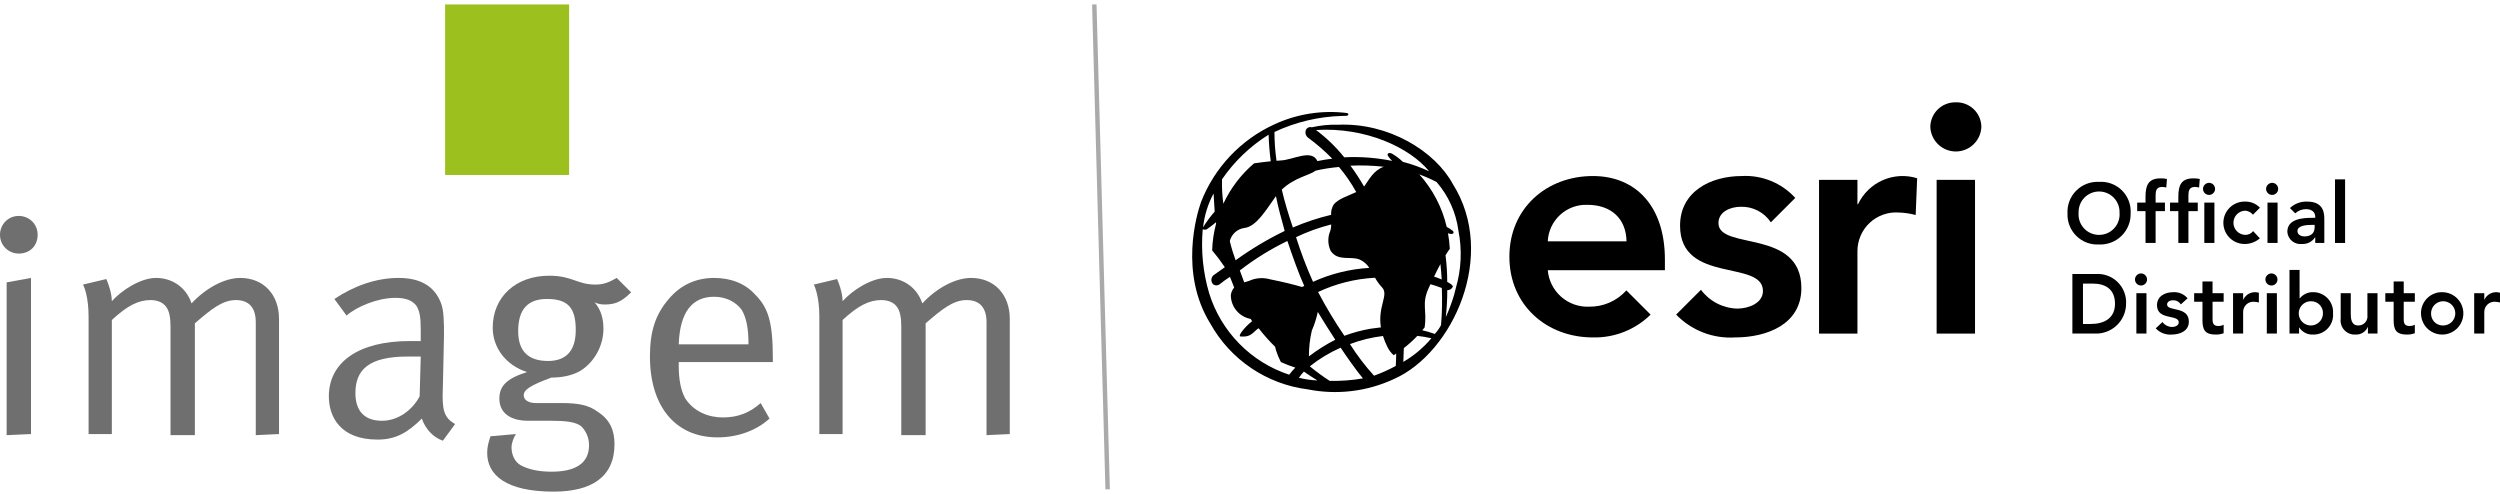
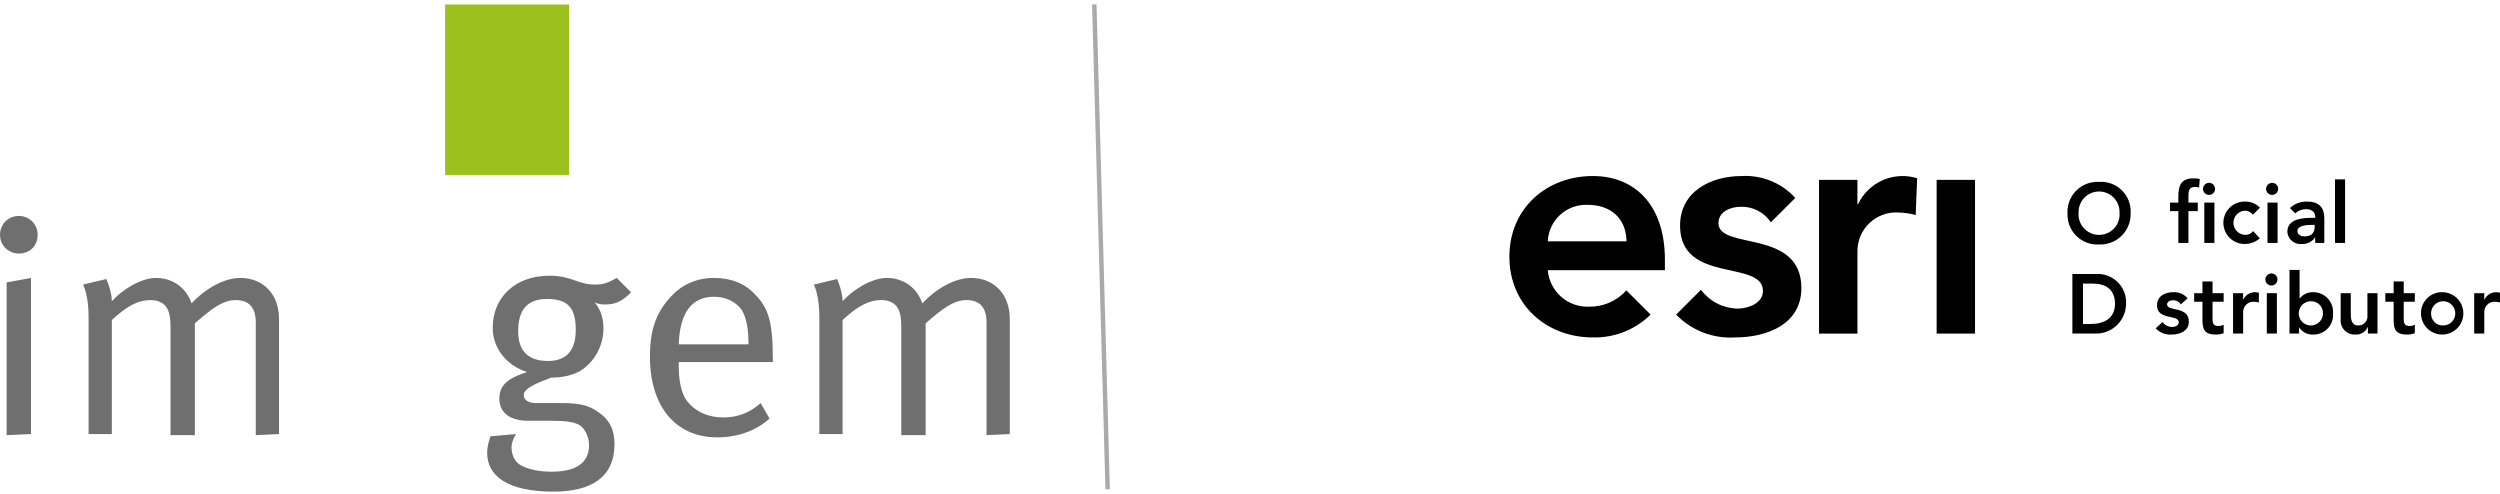
<svg xmlns="http://www.w3.org/2000/svg" width="562" height="111" viewBox="0 0 562 111" fill="none">
  <path d="M100.059 1H127.936V39.331H100.059V1Z" fill="#9CC01D" />
  <path d="M4.231 57.003C1.991 57.003 0 55.261 0 52.772C0 50.532 1.742 48.541 4.231 48.541C6.471 48.541 8.463 50.283 8.463 52.772C8.463 55.261 6.72 57.003 4.231 57.003ZM1.493 97.823V63.475L6.969 62.479V97.575L1.493 97.823Z" fill="#706F6F" />
  <path d="M57.497 97.823V72.435C57.497 69.2 56.004 67.457 53.017 67.457C50.03 67.457 47.541 69.448 43.807 72.684V97.823H38.331V73.431C38.331 71.44 38.082 69.946 37.336 68.951C36.589 67.955 35.344 67.457 33.851 67.457C31.113 67.457 28.624 68.702 25.14 71.938V97.575H19.913V71.191C19.913 66.71 18.917 64.47 18.668 63.972L23.895 62.728C24.144 63.226 25.14 65.715 25.14 67.706C27.38 65.217 31.611 62.479 35.096 62.479C38.58 62.479 41.816 64.47 43.06 68.204C46.296 64.719 50.528 62.479 54.012 62.479C59.239 62.479 62.724 66.213 62.724 71.689V97.575L57.497 97.823Z" fill="#706F6F" />
-   <path d="M99.561 99.068C97.321 98.321 95.579 96.33 94.832 94.09C91.597 97.326 88.859 98.819 84.876 98.819C76.413 98.819 73.924 93.592 73.924 89.112C73.924 81.396 80.645 76.667 92.094 76.667C92.841 76.667 93.339 76.667 94.583 76.667V74.178C94.583 71.191 94.334 69.946 93.588 68.702C92.592 67.457 91.099 66.959 88.859 66.959C84.876 66.959 80.147 68.951 77.907 70.942L75.169 67.208C79.649 64.221 84.627 62.479 89.605 62.479C94.334 62.479 97.57 64.221 99.064 67.955C99.81 69.697 99.81 72.435 99.81 75.422L99.561 86.872C99.312 92.347 99.81 93.841 102.299 95.334L99.561 99.068ZM91.597 80.151C82.885 80.151 79.898 83.138 79.898 88.365C79.898 92.347 81.889 94.588 85.872 94.588C89.356 94.588 92.592 92.348 94.334 89.112L94.583 80.151C93.588 80.151 92.343 80.151 91.597 80.151Z" fill="#706F6F" />
  <path d="M135.901 68.453C134.906 68.453 134.159 68.204 133.661 67.955C135.155 69.697 135.652 71.689 135.652 73.929C135.652 77.662 133.661 81.396 130.425 83.387C128.683 84.383 126.443 84.88 123.954 84.88C119.225 86.623 117.731 87.618 117.731 88.863C117.731 89.859 118.727 90.605 120.469 90.605H126.194C130.177 90.605 132.417 91.103 134.408 92.597C137.146 94.339 138.141 96.828 138.141 99.815C138.141 107.282 132.915 110.518 124.452 110.518C113.749 110.518 109.518 106.784 109.518 101.806C109.518 100.561 109.766 99.566 110.264 98.072L115.989 97.575C115.491 98.321 114.993 99.566 114.993 100.561C114.993 102.304 115.74 103.797 116.985 104.544C118.727 105.539 121.216 106.037 123.954 106.037C129.181 106.037 132.417 104.295 132.417 100.064C132.417 98.321 131.67 96.828 130.674 95.832C129.43 94.837 127.19 94.588 123.954 94.588C122.461 94.588 119.723 94.588 118.727 94.588C114.745 94.588 112.256 92.845 112.256 89.61C112.256 86.872 113.749 85.129 118.478 83.636C113.749 82.142 110.762 78.16 110.762 73.68C110.762 66.71 115.989 61.981 123.456 61.981C128.683 61.981 129.679 63.972 133.91 63.972C135.652 63.972 136.897 63.475 138.639 62.479L141.875 65.715C139.635 67.955 138.141 68.453 135.901 68.453ZM122.958 67.208C118.727 67.208 116.487 69.448 116.487 74.427C116.487 78.907 118.727 81.147 123.207 81.147C127.439 81.147 129.43 78.658 129.43 74.178C129.43 69.2 127.688 67.208 122.958 67.208Z" fill="#706F6F" />
  <path d="M152.578 81.396V82.142C152.578 85.378 153.076 87.867 154.071 89.61C156.063 92.596 159.298 93.841 162.534 93.841C165.77 93.841 168.508 92.845 170.997 90.605L172.988 94.09C170.001 96.828 165.77 98.321 161.29 98.321C151.831 98.321 146.106 91.352 146.106 80.151C146.106 74.427 147.351 70.693 150.338 67.208C153.076 63.972 156.56 62.479 160.543 62.479C164.276 62.479 167.512 63.724 169.752 66.213C172.739 69.2 173.735 72.435 173.735 80.649V81.396H152.578ZM166.765 69.697C165.521 67.955 163.281 66.71 160.543 66.71C155.565 66.71 152.827 70.195 152.578 77.413H168.259C168.259 73.68 167.761 71.44 166.765 69.697Z" fill="#706F6F" />
  <path d="M221.773 97.823V72.435C221.773 69.2 220.279 67.457 217.293 67.457C214.306 67.457 211.817 69.448 208.083 72.684V97.823H202.607V73.431C202.607 71.44 202.358 69.946 201.612 68.951C200.865 67.955 199.62 67.457 198.127 67.457C195.389 67.457 192.9 68.702 189.415 71.938V97.575H184.188V71.191C184.188 66.71 183.193 64.47 182.944 63.972L188.171 62.728C188.42 63.226 189.415 65.715 189.415 67.706C191.655 65.217 195.887 62.479 199.371 62.479C202.856 62.479 206.092 64.47 207.336 68.204C210.572 64.719 214.803 62.479 218.288 62.479C223.515 62.479 227 66.213 227 71.689V97.575L221.773 97.823Z" fill="#706F6F" />
-   <path d="M300.778 28.041C298.802 27.98 296.826 28.174 294.9 28.617C294.735 28.564 294.56 28.55 294.389 28.578C294.219 28.605 294.057 28.673 293.917 28.776C293.778 28.878 293.665 29.013 293.588 29.168C293.511 29.323 293.472 29.494 293.474 29.667C293.454 29.902 293.492 30.139 293.585 30.356C293.677 30.573 293.821 30.764 294.005 30.913C295.959 32.346 297.794 33.936 299.489 35.667C298.448 35.782 297.315 35.973 296.155 36.214C294.858 33.409 290.688 35.959 287.92 36.07C287.595 36.083 287.284 36.126 286.963 36.148C286.652 34.001 286.496 31.836 286.497 29.667C291.274 27.422 296.465 26.194 301.741 26.06L302.567 26.038C303.259 26.032 303.314 25.48 302.663 25.391C297.152 24.729 291.565 25.609 286.523 27.934C278.948 31.385 273.018 37.658 269.992 45.418C269.009 48.186 265.074 61.384 272.066 72.712C274.301 76.731 277.451 80.167 281.26 82.741C285.069 85.315 289.43 86.956 293.99 87.529C300.544 88.836 307.343 88.015 313.398 85.186C326.594 79.325 336.671 57.317 326.591 41.365C322.613 34.001 312.188 27.543 300.778 28.041ZM295.769 38.355C297.495 37.965 299.244 37.691 301.006 37.537C302.479 39.285 303.778 41.173 304.882 43.174C303.096 44.039 300.718 44.701 299.75 46.087C299.367 46.756 299.188 47.523 299.236 48.293C296.293 48.994 293.416 49.949 290.638 51.147C289.634 48.192 288.753 45.247 288.146 42.621C291.02 39.877 294.384 39.43 295.769 38.355ZM310.427 73.595C309.641 73.678 308.859 73.779 308.173 73.885C306.142 74.229 304.149 74.765 302.22 75.487C300.057 72.325 298.082 69.037 296.305 65.642C300.326 63.755 304.675 62.666 309.111 62.437C309.529 63.207 310.044 63.92 310.643 64.558C312.32 66.276 309.664 68.737 310.427 73.595ZM291.35 53.312C293.882 52.104 296.526 51.148 299.245 50.458C299.265 51.148 299.126 51.834 298.84 52.462C298.453 53.767 298.558 55.169 299.136 56.401C300.81 58.838 303.589 57.484 305.682 58.361C306.565 58.752 307.31 59.401 307.818 60.223C303.444 60.478 299.155 61.54 295.166 63.354C293.702 60.083 292.428 56.73 291.35 53.312ZM293.195 64.269C293.04 64.343 292.874 64.433 292.714 64.513C290.271 63.831 288.755 63.452 285.494 62.782C283.908 62.334 282.215 62.472 280.723 63.172C280.369 63.274 280.03 63.367 279.699 63.466C279.369 62.619 279.042 61.742 278.711 60.799C282.034 58.223 285.618 56.002 289.404 54.174C290.51 57.484 292.096 61.905 293.195 64.269ZM294.897 74.319C295.489 72.971 295.939 71.566 296.238 70.125C297.5 72.25 299.007 74.561 300.172 76.37C298.088 77.434 296.105 78.686 294.248 80.111C294.237 78.161 294.455 76.217 294.897 74.319ZM306.726 41.838C306.703 41.87 306.663 41.896 306.639 41.927C305.707 40.311 304.687 38.747 303.585 37.242C306.081 37.13 308.583 37.21 311.067 37.483C308.819 38.288 307.827 40.264 306.726 41.838ZM286.707 44.265C286.747 44.209 286.792 44.162 286.834 44.106C287.351 46.73 287.971 48.901 288.797 51.913C284.936 53.788 281.244 55.995 277.763 58.509C277.243 57.096 276.807 55.654 276.457 54.189C276.648 53.428 277.061 52.742 277.644 52.218C278.228 51.694 278.954 51.356 279.731 51.249C282.452 50.976 284.788 46.924 286.707 44.265ZM274.711 40.308C277.473 36.277 281.038 32.862 285.182 30.278C285.241 32.277 285.402 34.271 285.666 36.253C284.402 36.38 283.152 36.535 281.914 36.721C278.988 39.215 276.633 42.309 275.008 45.793C274.757 43.976 274.658 42.141 274.711 40.308ZM272.811 43.497C272.811 43.497 272.949 45.85 273.062 47.565C272.094 48.667 271.22 49.849 270.448 51.096C270.748 48.437 271.55 45.858 272.811 43.497ZM289.806 84.234C285.566 82.837 281.72 80.446 278.591 77.26C275.462 74.074 273.139 70.185 271.817 65.918C270.441 61.263 269.951 56.39 270.372 51.554C270.643 51.65 270.937 51.663 271.215 51.591C271.514 51.386 272.58 50.636 273.338 49.976C273.349 50.063 273.366 50.174 273.378 50.268C272.854 52.232 272.556 54.249 272.49 56.281C273.51 57.49 274.462 58.754 275.342 60.068C274.653 60.579 273.335 61.492 273.025 61.714C272.832 61.822 272.668 61.974 272.545 62.159C272.423 62.344 272.346 62.555 272.322 62.775C272.297 62.995 272.325 63.218 272.403 63.425C272.482 63.632 272.608 63.817 272.772 63.965C272.977 64.093 273.214 64.158 273.455 64.154C273.696 64.15 273.93 64.077 274.13 63.943C274.883 63.326 275.672 62.756 276.495 62.236C276.829 63.107 277.142 63.894 277.449 64.644C277.007 65.134 276.739 65.758 276.689 66.416C276.709 67.64 277.14 68.822 277.911 69.772C278.683 70.721 279.751 71.384 280.944 71.653C281.022 71.676 281.078 71.684 281.152 71.705C281.263 71.871 281.363 72.03 281.479 72.201C280.605 72.882 279.824 73.675 279.154 74.559C278.862 74.942 278.531 75.514 278.801 75.627C279.332 75.693 279.871 75.667 280.393 75.552C281.428 75.353 282.225 74.207 282.94 73.786C284.076 75.261 285.315 76.655 286.646 77.957C286.71 78.222 286.768 78.502 286.841 78.737C287.13 79.652 287.497 80.54 287.939 81.391C288.993 81.875 290.078 82.291 291.186 82.635C290.696 83.141 290.235 83.675 289.806 84.234ZM291.999 84.927C292.329 84.431 292.704 83.966 293.12 83.539C294.156 84.226 295.267 85.014 296.153 85.522C294.752 85.461 293.361 85.262 291.999 84.927ZM298.902 85.615C297.357 84.612 295.87 83.522 294.447 82.351C296.567 80.658 298.899 79.249 301.384 78.16C302.274 79.559 305.212 83.723 306.39 85.065C303.918 85.493 301.41 85.677 298.902 85.615ZM313.771 82.268C312.197 83.116 310.563 83.849 308.882 84.459C306.878 82.251 305.068 79.874 303.471 77.355C305.86 76.443 308.353 75.831 310.892 75.533C311.156 76.367 311.485 77.179 311.876 77.961C312.214 78.688 312.705 79.334 313.315 79.855C313.504 79.738 313.679 79.599 313.865 79.478C313.852 80.408 313.826 81.355 313.771 82.268ZM313.037 34.606C312.438 34.224 311.692 34.366 312.002 35.035C312.286 35.439 312.603 35.819 312.949 36.171C309.408 35.453 305.79 35.182 302.182 35.362C300.337 33.055 298.204 30.993 295.837 29.227C306.922 28.536 316.879 33.125 321.279 38.515C319.377 37.623 317.396 36.907 315.363 36.379C314.656 35.703 313.876 35.109 313.037 34.606ZM315.465 81.353C315.516 80.45 315.554 79.305 315.582 78.254C316.662 77.418 317.678 76.499 318.619 75.508C319.683 75.623 320.74 75.8 321.784 76.038C319.994 78.156 317.857 79.953 315.465 81.353ZM323.945 73.087C323.568 73.808 323.096 74.476 322.542 75.072C321.621 74.732 320.679 74.454 319.721 74.241C319.895 74.033 320.084 73.835 320.252 73.621C320.848 69.636 319.503 68.36 321.186 64.714C321.303 64.46 321.432 64.18 321.566 63.89C322.433 64.129 323.286 64.415 324.122 64.746C324.236 67.527 324.177 70.313 323.945 73.087ZM322.375 62.178C322.81 61.274 323.289 60.314 323.807 59.357C323.941 60.573 324.038 61.757 324.097 62.827C323.564 62.592 322.978 62.38 322.375 62.178ZM327.293 64.676L326.864 66.354C326.357 68.037 325.741 69.684 325.019 71.286C325.236 69.274 325.346 67.252 325.348 65.229C325.606 65.238 325.86 65.171 326.08 65.036C326.301 64.901 326.476 64.705 326.586 64.471C326.712 64.039 325.336 63.373 325.336 63.373C325.339 61.369 325.212 59.368 324.954 57.381C325.27 56.872 325.59 56.378 325.916 55.927C325.856 54.755 325.719 53.588 325.506 52.433C325.736 52.521 325.977 52.577 326.222 52.599C326.849 52.609 326.847 52.178 326.646 51.938C326.204 51.581 325.727 51.269 325.222 51.007C324.197 46.613 322.075 42.551 319.055 39.201C320.387 39.689 321.687 40.262 322.946 40.916C325.612 43.998 327.317 47.794 327.85 51.836C328.7 56.098 328.509 60.503 327.293 64.676Z" fill="black" />
  <path d="M365.608 65.278C364.555 66.454 363.261 67.39 361.814 68.022C360.368 68.654 358.802 68.968 357.224 68.941C354.918 69.035 352.665 68.234 350.935 66.705C349.205 65.176 348.132 63.038 347.939 60.736H374.271V58.361C374.271 46.334 367.728 39.572 358.08 39.572C347.653 39.572 339.309 46.837 339.309 57.709C339.309 68.581 347.653 75.855 358.08 75.855C360.475 75.911 362.857 75.487 365.086 74.606C367.315 73.726 369.344 72.408 371.055 70.729L365.608 65.278ZM356.861 46.046C362.257 46.046 365.567 49.216 365.642 54.255H347.939C348.04 51.984 349.035 49.846 350.707 48.307C352.379 46.769 354.591 45.956 356.861 46.046Z" fill="black" />
  <path d="M386.311 50.152C386.311 47.557 389.046 46.481 391.351 46.481C392.678 46.445 393.992 46.747 395.171 47.359C396.349 47.97 397.352 48.871 398.087 49.978L403.577 44.489C402.064 42.83 400.201 41.528 398.123 40.677C396.046 39.827 393.805 39.449 391.563 39.572C384.585 39.572 377.677 43.023 377.677 50.728C377.677 63.907 396.31 58.289 396.31 65.414C396.31 68.15 393.074 69.373 390.556 69.373C388.962 69.334 387.396 68.933 385.979 68.201C384.561 67.469 383.328 66.424 382.373 65.145L376.797 70.722C378.504 72.486 380.573 73.859 382.862 74.746C385.15 75.632 387.604 76.01 390.053 75.854C397.101 75.854 404.948 72.975 404.948 64.767C404.948 51.3 386.311 56.342 386.311 50.152Z" fill="black" />
-   <path d="M439.597 23.006C440.345 22.972 441.091 23.09 441.792 23.352C442.492 23.614 443.133 24.015 443.676 24.53C444.218 25.045 444.652 25.664 444.95 26.351C445.248 27.038 445.405 27.777 445.411 28.526C445.355 30.011 444.725 31.416 443.655 32.447C442.585 33.477 441.158 34.053 439.673 34.053C438.188 34.053 436.761 33.477 435.691 32.447C434.621 31.416 433.991 30.011 433.935 28.526C433.943 27.791 434.096 27.064 434.385 26.389C434.674 25.713 435.094 25.101 435.62 24.588C436.146 24.075 436.768 23.672 437.451 23.4C438.133 23.128 438.863 22.994 439.597 23.006Z" fill="black" />
  <path d="M443.985 40.432H435.354V74.991H443.985V40.432Z" fill="black" />
  <path d="M430.978 40.068C428.433 39.278 425.689 39.432 423.248 40.503C420.807 41.573 418.834 43.489 417.691 45.898H417.552V40.432H408.92V74.991H417.552V56.486C417.546 55.291 417.786 54.107 418.258 53.009C418.729 51.911 419.422 50.922 420.293 50.104C421.164 49.286 422.195 48.657 423.32 48.256C424.445 47.855 425.64 47.691 426.832 47.773C428.119 47.812 429.398 48 430.642 48.334L430.978 40.068Z" fill="black" />
  <path d="M471.843 40.888C472.787 40.819 473.734 40.952 474.623 41.278C475.511 41.604 476.319 42.117 476.994 42.781C477.668 43.446 478.193 44.247 478.533 45.13C478.874 46.014 479.021 46.96 478.967 47.906C478.999 48.847 478.837 49.785 478.489 50.661C478.142 51.537 477.617 52.331 476.948 52.993C476.279 53.656 475.48 54.173 474.601 54.511C473.722 54.849 472.783 55.002 471.843 54.959C470.909 55.011 469.975 54.867 469.1 54.536C468.225 54.205 467.429 53.694 466.763 53.037C466.097 52.379 465.576 51.59 465.234 50.719C464.891 49.848 464.735 48.915 464.774 47.98C464.723 47.036 464.871 46.093 465.208 45.211C465.545 44.328 466.063 43.527 466.73 42.858C467.396 42.189 468.196 41.668 469.077 41.329C469.958 40.989 470.9 40.839 471.843 40.888ZM471.862 52.802C472.499 52.806 473.131 52.677 473.716 52.424C474.301 52.171 474.827 51.799 475.26 51.331C475.694 50.864 476.025 50.311 476.234 49.708C476.443 49.105 476.524 48.466 476.472 47.83C476.496 47.21 476.394 46.593 476.174 46.013C475.953 45.434 475.618 44.905 475.188 44.458C474.758 44.012 474.243 43.656 473.673 43.413C473.103 43.171 472.49 43.046 471.87 43.046C471.251 43.046 470.638 43.171 470.068 43.413C469.497 43.656 468.982 44.012 468.552 44.458C468.123 44.905 467.788 45.434 467.567 46.013C467.346 46.593 467.245 47.21 467.268 47.83C467.216 48.465 467.297 49.103 467.504 49.705C467.712 50.306 468.042 50.859 468.474 51.326C468.905 51.794 469.43 52.166 470.013 52.42C470.596 52.674 471.226 52.804 471.862 52.802Z" fill="black" />
-   <path d="M482.313 47.47H480.443V45.54H482.313V44.256C482.313 41.74 482.881 40.095 485.695 40.095C486.177 40.091 486.658 40.135 487.132 40.227L486.98 42.155C486.672 42.074 486.355 42.03 486.036 42.023C484.77 42.023 484.581 42.894 484.581 43.896V45.54H486.679V47.47H484.581V54.618H482.313V47.47Z" fill="black" />
  <path d="M489.692 47.47H487.822V45.54H489.692V44.256C489.692 41.74 490.259 40.095 493.074 40.095C493.556 40.091 494.037 40.135 494.51 40.227L494.359 42.155C494.05 42.074 493.733 42.03 493.414 42.023C492.148 42.023 491.959 42.894 491.959 43.896V45.54H494.058V47.47H491.959V54.618H489.692V47.47ZM496.666 41.097C496.932 41.111 497.188 41.203 497.402 41.361C497.616 41.52 497.779 41.738 497.871 41.988C497.963 42.238 497.98 42.51 497.919 42.77C497.858 43.029 497.723 43.265 497.529 43.449C497.336 43.632 497.093 43.754 496.831 43.801C496.569 43.848 496.298 43.817 496.054 43.711C495.809 43.606 495.601 43.431 495.454 43.209C495.308 42.986 495.229 42.725 495.229 42.459C495.234 42.275 495.274 42.093 495.349 41.925C495.424 41.757 495.531 41.605 495.665 41.478C495.798 41.352 495.955 41.253 496.127 41.187C496.299 41.122 496.482 41.091 496.666 41.097ZM495.53 45.54H497.799V54.618H495.53L495.53 45.54Z" fill="black" />
  <path d="M506.464 48.264C506.252 48.006 505.991 47.793 505.695 47.637C505.4 47.481 505.076 47.386 504.744 47.357C504.032 47.371 503.353 47.664 502.855 48.173C502.356 48.682 502.077 49.366 502.077 50.079C502.077 50.792 502.356 51.477 502.855 51.986C503.353 52.495 504.032 52.788 504.744 52.802C505.083 52.807 505.419 52.733 505.724 52.586C506.029 52.438 506.296 52.221 506.502 51.952L508.014 53.579C507.106 54.372 505.949 54.82 504.744 54.846C504.104 54.868 503.467 54.762 502.87 54.532C502.272 54.303 501.727 53.956 501.267 53.511C500.807 53.066 500.44 52.533 500.19 51.944C499.94 51.354 499.812 50.721 499.812 50.08C499.812 49.44 499.94 48.806 500.19 48.217C500.44 47.627 500.807 47.094 501.267 46.65C501.727 46.205 502.272 45.858 502.87 45.628C503.467 45.399 504.104 45.292 504.744 45.315C505.358 45.304 505.967 45.421 506.534 45.659C507.1 45.897 507.611 46.25 508.033 46.696L506.464 48.264Z" fill="black" />
  <path d="M510.847 41.096C511.113 41.111 511.369 41.203 511.583 41.361C511.797 41.52 511.961 41.738 512.053 41.988C512.144 42.238 512.161 42.51 512.1 42.769C512.039 43.029 511.904 43.265 511.711 43.448C511.517 43.632 511.274 43.754 511.012 43.801C510.75 43.848 510.48 43.816 510.235 43.711C509.99 43.606 509.782 43.431 509.635 43.208C509.489 42.986 509.411 42.725 509.411 42.459C509.415 42.275 509.456 42.093 509.531 41.925C509.606 41.757 509.713 41.605 509.846 41.479C509.98 41.352 510.137 41.254 510.309 41.188C510.48 41.122 510.663 41.091 510.847 41.096ZM509.732 45.54H512V54.618H509.732L509.732 45.54Z" fill="black" />
  <path d="M520.465 53.37H520.409C520.096 53.85 519.663 54.239 519.152 54.498C518.641 54.758 518.071 54.877 517.5 54.846C517.102 54.895 516.698 54.863 516.313 54.752C515.928 54.64 515.57 54.451 515.26 54.196C514.951 53.941 514.696 53.626 514.512 53.269C514.329 52.913 514.219 52.522 514.191 52.122C514.191 49.173 517.632 48.965 519.9 48.965H520.465V48.718C520.465 47.603 519.597 47.016 518.387 47.016C517.491 47.016 516.628 47.353 515.969 47.961L514.778 46.769C515.292 46.282 515.897 45.903 516.559 45.653C517.221 45.403 517.926 45.288 518.633 45.315C522.508 45.315 522.508 48.112 522.508 49.398V54.618H520.466L520.465 53.37ZM520.333 50.552H519.862C518.614 50.552 516.461 50.646 516.461 51.952C516.461 52.785 517.31 53.143 518.047 53.143C519.597 53.143 520.333 52.33 520.333 51.063V50.552Z" fill="black" />
  <path d="M524.91 40.322H527.177V54.618H524.91V40.322Z" fill="black" />
  <path d="M465.872 61.594H471.143C472.042 61.534 472.945 61.664 473.79 61.978C474.635 62.291 475.404 62.78 476.047 63.413C476.69 64.045 477.192 64.807 477.519 65.648C477.846 66.488 477.992 67.388 477.947 68.29C477.941 69.201 477.75 70.101 477.386 70.936C477.023 71.772 476.494 72.525 475.832 73.15C475.17 73.776 474.388 74.261 473.534 74.576C472.68 74.891 471.77 75.029 470.861 74.983H465.872V61.594ZM470.028 72.828C473.015 72.828 475.452 71.542 475.452 68.29C475.452 65.036 473.337 63.749 470.426 63.749H468.253V72.828H470.028Z" fill="black" />
-   <path d="M481.372 61.462C481.638 61.476 481.894 61.568 482.108 61.727C482.322 61.885 482.486 62.103 482.577 62.353C482.669 62.603 482.686 62.875 482.625 63.135C482.564 63.394 482.429 63.63 482.236 63.813C482.042 63.997 481.799 64.119 481.537 64.166C481.275 64.213 481.005 64.182 480.76 64.076C480.515 63.971 480.307 63.796 480.16 63.573C480.014 63.351 479.936 63.09 479.936 62.823C479.94 62.639 479.981 62.458 480.056 62.29C480.131 62.122 480.238 61.971 480.371 61.844C480.505 61.717 480.662 61.618 480.833 61.553C481.005 61.487 481.188 61.456 481.372 61.462ZM480.257 65.905H482.525V74.983H480.257V65.905Z" fill="black" />
  <path d="M490.26 68.42C490.067 68.127 489.802 67.889 489.491 67.727C489.18 67.565 488.833 67.485 488.483 67.494C487.879 67.494 487.162 67.778 487.162 68.458C487.162 70.085 492.054 68.761 492.054 72.297C492.054 74.453 489.995 75.211 488.144 75.211C487.488 75.254 486.831 75.151 486.22 74.909C485.609 74.667 485.059 74.292 484.61 73.811L486.121 72.392C486.372 72.73 486.697 73.005 487.07 73.199C487.443 73.392 487.856 73.498 488.276 73.508C488.937 73.508 489.786 73.186 489.786 72.468C489.786 70.597 484.892 72.07 484.892 68.61C484.892 66.587 486.707 65.68 488.539 65.68C489.148 65.643 489.757 65.748 490.318 65.988C490.88 66.227 491.377 66.595 491.772 67.06L490.26 68.42Z" fill="black" />
  <path d="M493.245 67.835V65.905H495.114V63.278H497.382V65.905H499.876V67.835H497.382V71.807C497.382 72.714 497.647 73.281 498.648 73.281C499.075 73.299 499.5 73.201 499.876 72.998V74.907C499.303 75.123 498.694 75.226 498.082 75.211C495.682 75.211 495.115 74.133 495.115 71.995V67.835H493.245Z" fill="black" />
  <path d="M501.99 65.905H504.257V67.343H504.295C504.595 66.708 505.114 66.204 505.757 65.923C506.399 65.642 507.121 65.602 507.791 65.812V68.005C507.434 67.904 507.066 67.847 506.695 67.835C506.382 67.813 506.068 67.857 505.772 67.962C505.477 68.067 505.206 68.232 504.977 68.447C504.749 68.662 504.567 68.922 504.443 69.21C504.319 69.498 504.256 69.809 504.257 70.123V74.983H501.99V65.905Z" fill="black" />
  <path d="M510.692 61.462C510.958 61.476 511.214 61.568 511.428 61.727C511.643 61.885 511.806 62.103 511.898 62.353C511.99 62.603 512.006 62.875 511.945 63.135C511.885 63.394 511.749 63.63 511.556 63.813C511.362 63.997 511.12 64.119 510.857 64.166C510.595 64.213 510.325 64.182 510.08 64.076C509.835 63.971 509.627 63.796 509.48 63.573C509.334 63.351 509.256 63.09 509.256 62.823C509.26 62.639 509.301 62.458 509.376 62.29C509.451 62.122 509.558 61.971 509.691 61.844C509.825 61.717 509.982 61.618 510.154 61.553C510.326 61.487 510.509 61.456 510.692 61.462ZM509.578 65.905H511.845V74.983H509.578V65.905Z" fill="black" />
  <path d="M514.678 60.687H516.945V67.06H517.002C517.37 66.604 517.841 66.241 518.376 66.001C518.911 65.762 519.495 65.651 520.081 65.68C520.687 65.687 521.286 65.818 521.839 66.065C522.393 66.312 522.89 66.669 523.301 67.115C523.712 67.562 524.027 68.087 524.227 68.66C524.428 69.232 524.509 69.84 524.466 70.445C524.517 71.06 524.438 71.678 524.234 72.26C524.031 72.842 523.708 73.375 523.286 73.824C522.864 74.273 522.352 74.629 521.784 74.868C521.216 75.106 520.604 75.223 519.988 75.21C519.375 75.243 518.764 75.113 518.216 74.834C517.669 74.555 517.204 74.137 516.869 73.621H516.832V74.983H514.678V60.687ZM519.534 67.721C518.994 67.71 518.462 67.86 518.007 68.153C517.553 68.445 517.195 68.866 516.98 69.363C516.766 69.859 516.704 70.408 516.802 70.94C516.901 71.472 517.155 71.963 517.534 72.349C517.912 72.736 518.396 73.001 518.926 73.111C519.455 73.22 520.005 73.17 520.505 72.966C521.006 72.761 521.434 72.412 521.736 71.964C522.038 71.515 522.199 70.986 522.199 70.445C522.212 70.089 522.152 69.733 522.024 69.401C521.895 69.068 521.7 68.765 521.451 68.51C521.202 68.255 520.903 68.054 520.574 67.918C520.244 67.783 519.89 67.716 519.534 67.721Z" fill="black" />
  <path d="M534.463 74.983H532.309V73.527H532.271C532.035 74.058 531.642 74.503 531.146 74.804C530.649 75.105 530.072 75.247 529.493 75.21C529.029 75.236 528.565 75.159 528.134 74.985C527.703 74.81 527.316 74.543 527 74.201C526.684 73.86 526.447 73.453 526.307 73.01C526.166 72.567 526.125 72.097 526.186 71.636V65.905H528.454V70.502C528.454 71.504 528.529 73.167 530.117 73.167C530.412 73.176 530.706 73.121 530.978 73.005C531.25 72.889 531.493 72.715 531.691 72.495C531.888 72.276 532.036 72.016 532.123 71.733C532.21 71.451 532.235 71.153 532.195 70.86V65.905H534.463V74.983Z" fill="black" />
  <path d="M536.221 67.835V65.905H538.091V63.278H540.358V65.905H542.853V67.835H540.358V71.807C540.358 72.714 540.623 73.281 541.625 73.281C542.052 73.299 542.476 73.201 542.853 72.998V74.907C542.28 75.123 541.671 75.226 541.059 75.211C538.659 75.211 538.091 74.133 538.091 71.995V67.835H536.221Z" fill="black" />
  <path d="M549.17 65.68C550.105 65.713 551.009 66.02 551.771 66.564C552.532 67.107 553.116 67.863 553.451 68.737C553.787 69.611 553.857 70.564 553.655 71.478C553.452 72.391 552.985 73.225 552.312 73.876C551.64 74.526 550.791 74.963 549.871 75.134C548.951 75.304 548.002 75.2 547.141 74.834C546.28 74.469 545.546 73.858 545.03 73.077C544.514 72.296 544.238 71.381 544.238 70.445C544.229 69.802 544.352 69.165 544.599 68.571C544.846 67.977 545.212 67.441 545.674 66.994C546.136 66.548 546.685 66.201 547.286 65.975C547.887 65.748 548.529 65.648 549.17 65.68ZM549.17 73.167C549.711 73.178 550.242 73.028 550.697 72.736C551.152 72.443 551.51 72.022 551.724 71.525C551.939 71.028 552.001 70.479 551.902 69.947C551.803 69.415 551.549 68.925 551.17 68.538C550.792 68.152 550.307 67.887 549.778 67.778C549.248 67.668 548.698 67.719 548.198 67.923C547.697 68.128 547.269 68.477 546.968 68.926C546.666 69.375 546.505 69.904 546.505 70.445C546.492 70.802 546.552 71.157 546.681 71.489C546.809 71.822 547.004 72.124 547.253 72.379C547.503 72.634 547.801 72.835 548.131 72.971C548.46 73.106 548.814 73.173 549.17 73.167Z" fill="black" />
  <path d="M556.199 65.905H558.467V67.343H558.504C558.805 66.708 559.324 66.204 559.966 65.923C560.609 65.642 561.331 65.602 562 65.812V68.005C561.643 67.904 561.275 67.847 560.904 67.835C560.591 67.813 560.277 67.857 559.982 67.962C559.686 68.067 559.416 68.232 559.187 68.447C558.958 68.662 558.776 68.922 558.652 69.21C558.528 69.498 558.465 69.809 558.467 70.123V74.983H556.199L556.199 65.905Z" fill="black" />
  <path d="M249 110L246 1" stroke="#AAAAAA" />
</svg>